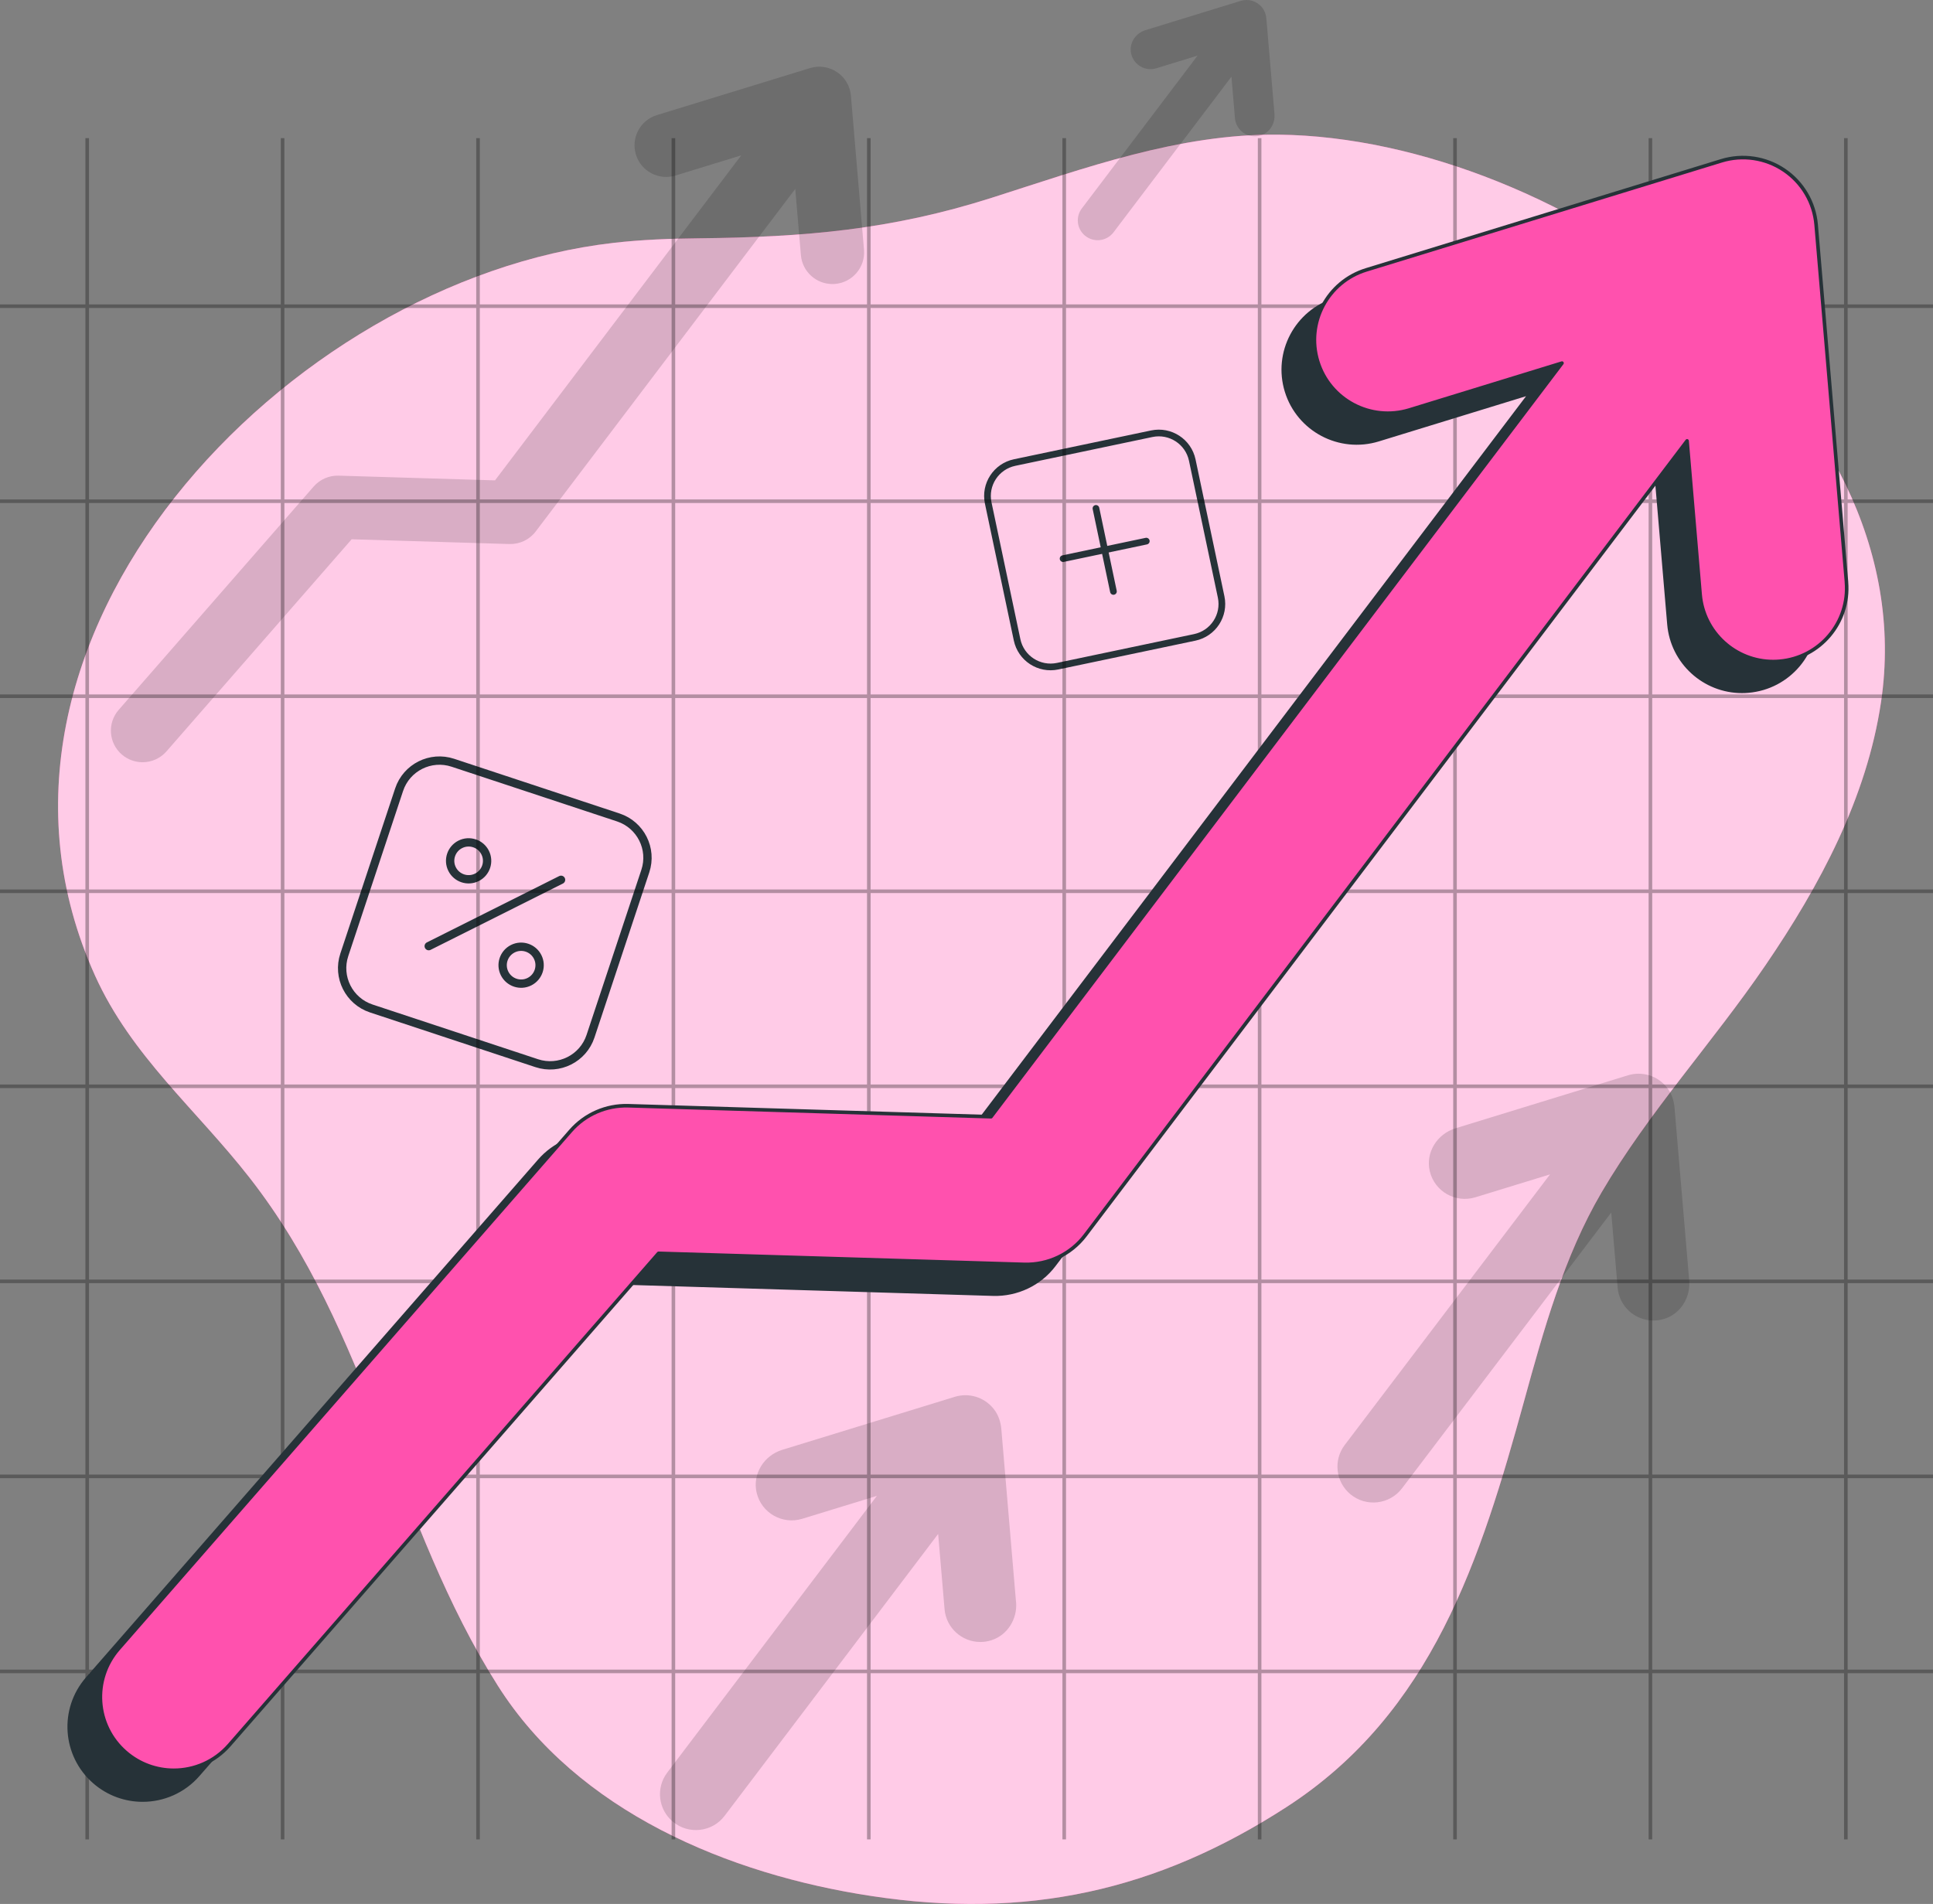
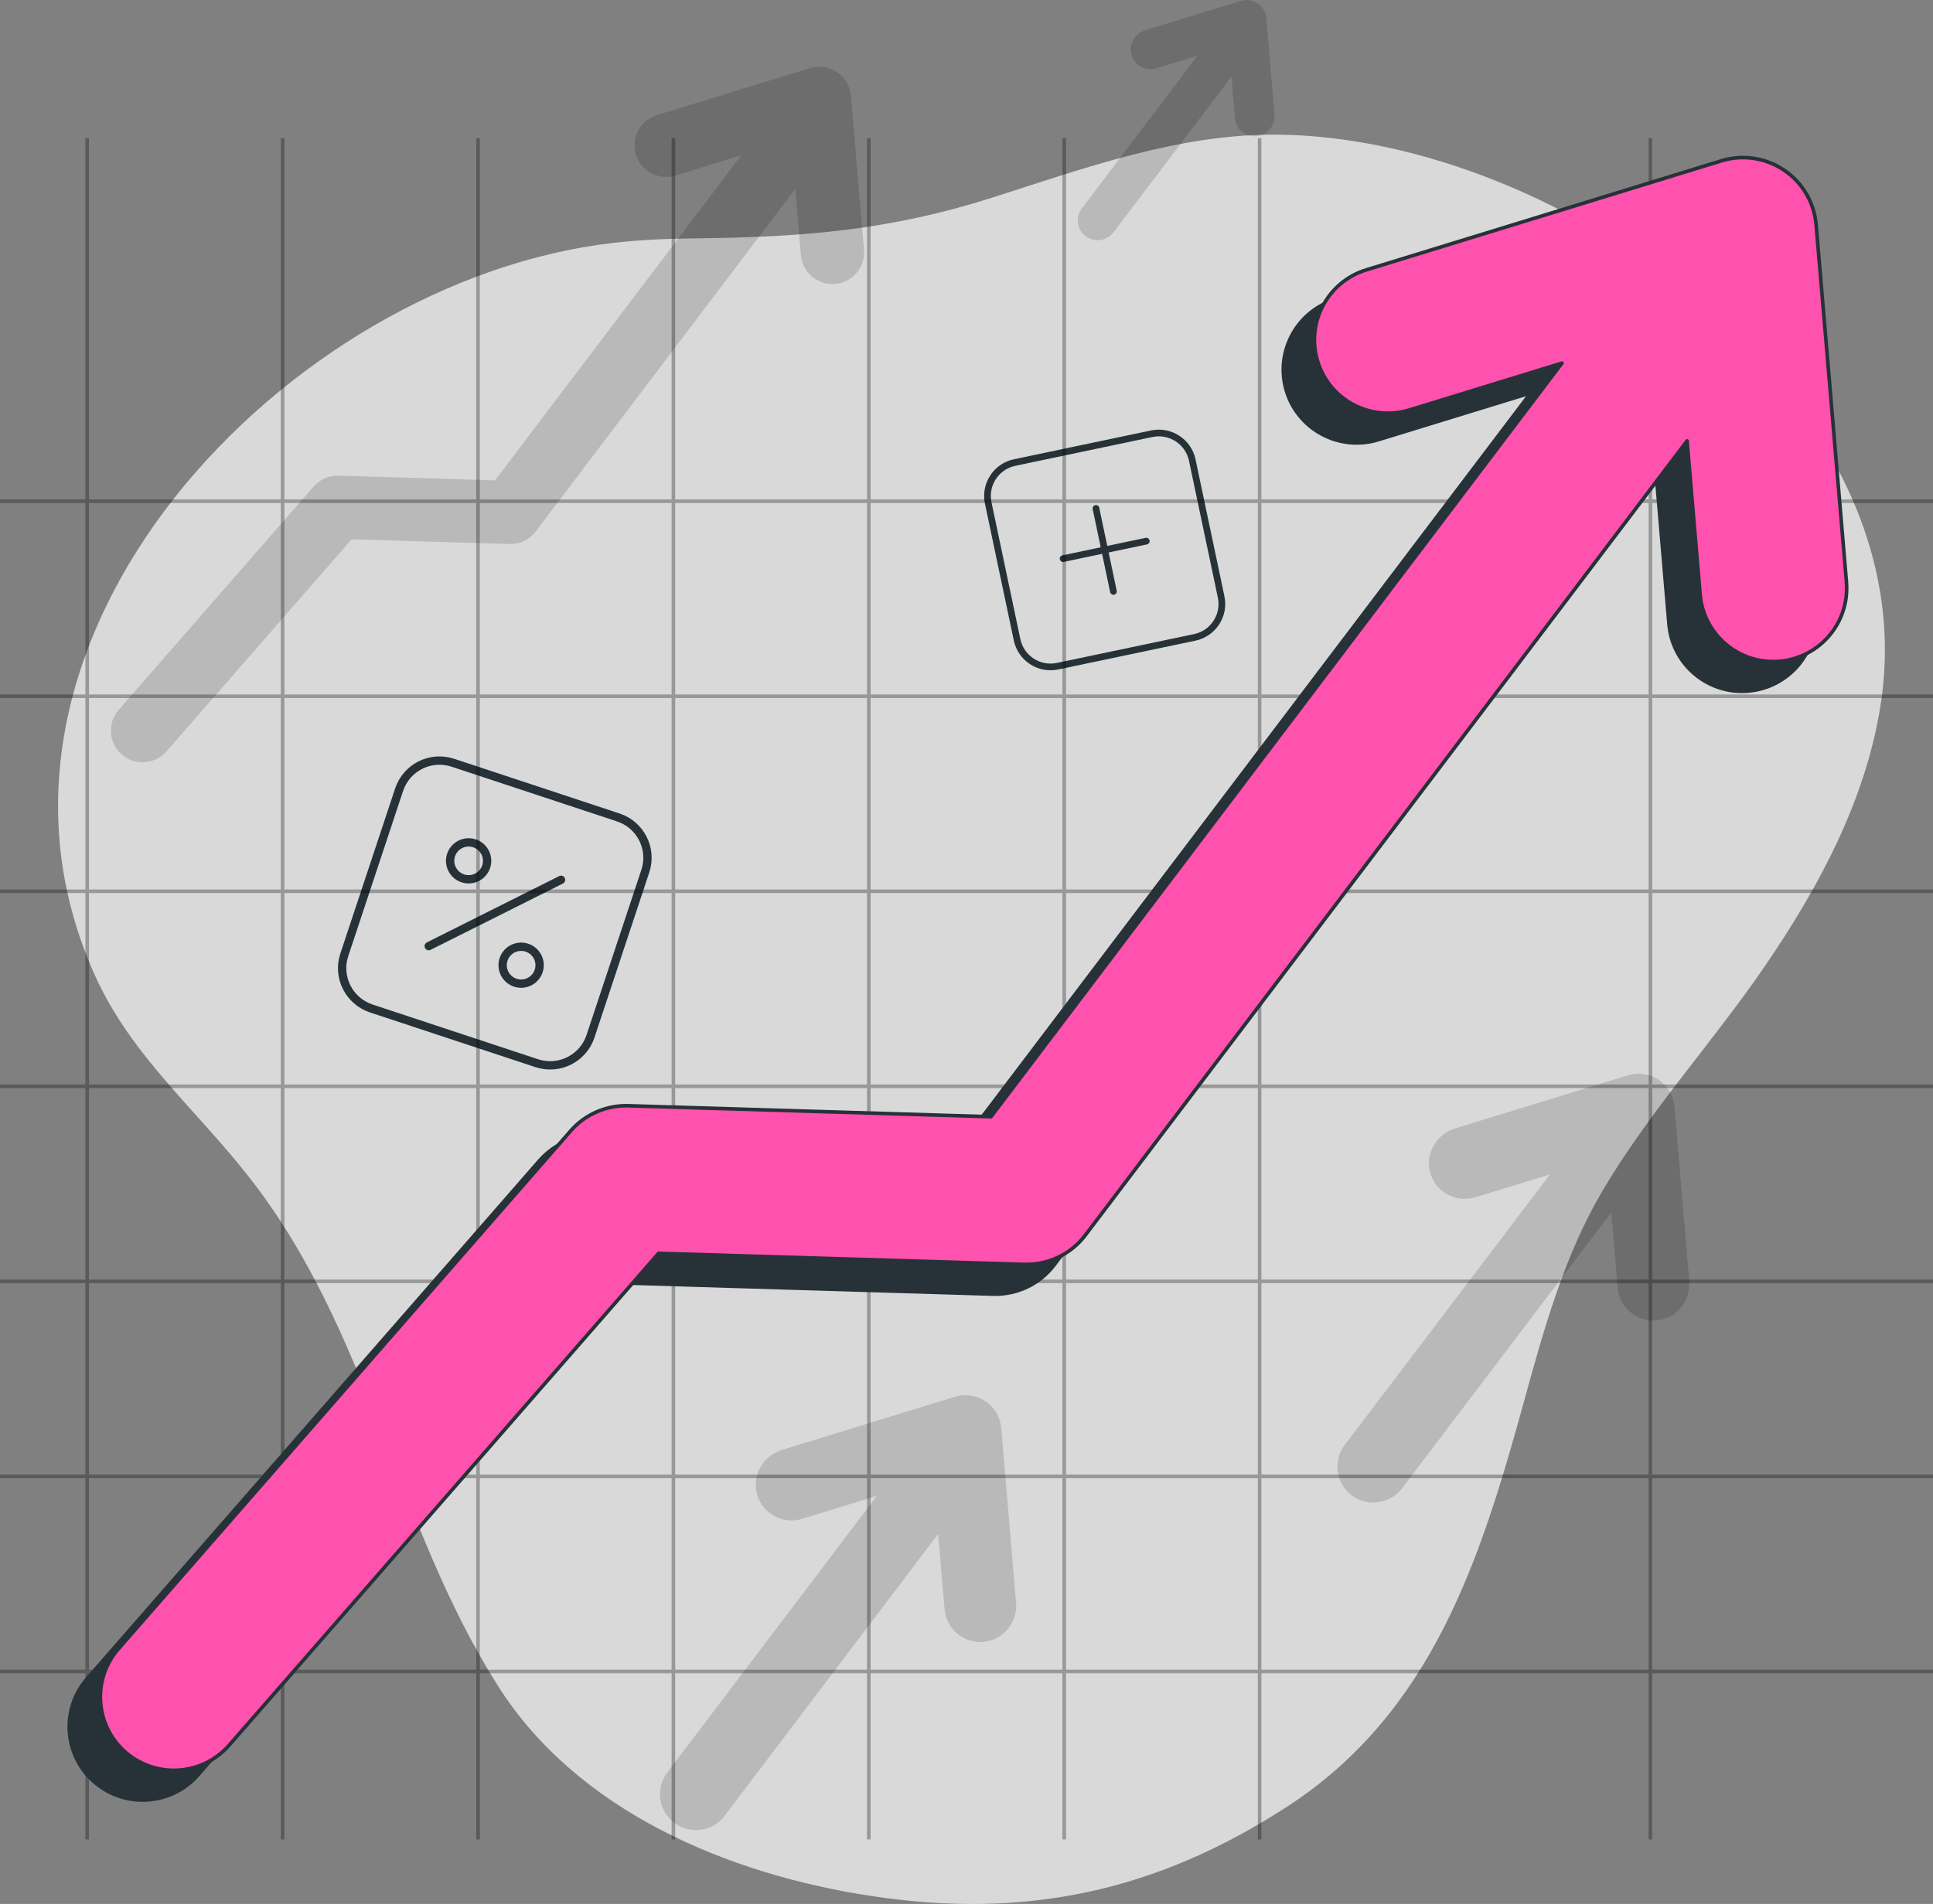
<svg xmlns="http://www.w3.org/2000/svg" fill="none" viewBox="0 0 540 532" height="532" width="540">
  <rect x="0" y="0" width="540" height="532" fill="#808080" stroke="none" />
-   <path fill="#FF51AE" d="M195.254 66.582C187.279 66.661 179.326 66.957 171.43 67.856C80.384 78.229 -15.892 178.56 26.549 272.6C36.666 295.007 54.839 310.021 69.719 329.073C103.558 372.408 110.326 425.616 139.072 471.01C161.347 506.201 203.514 523.706 243.369 529.768C286.676 536.365 323.113 528.415 359.436 504.893C400.157 478.528 413.647 435.568 425.792 391.403C431.25 371.543 436.924 351.082 447.406 333.19C460.531 310.783 478.568 291.152 493.197 269.711C508.419 247.418 521.487 222.941 525.475 196.212C538.247 110.622 435.796 38.499 357.169 37.623C329.334 37.316 302.958 47.007 276.98 55.287C248.929 64.216 224.775 66.263 195.265 66.582H195.254Z" />
  <path fill="white" d="M195.254 66.582C187.279 66.661 179.326 66.957 171.43 67.856C80.384 78.229 -15.892 178.56 26.549 272.6C36.666 295.007 54.839 310.021 69.719 329.073C103.558 372.408 110.326 425.616 139.072 471.01C161.347 506.201 203.514 523.706 243.369 529.768C286.676 536.365 323.113 528.415 359.436 504.893C400.157 478.528 413.647 435.568 425.792 391.403C431.25 371.543 436.924 351.082 447.406 333.19C460.531 310.783 478.568 291.152 493.197 269.711C508.419 247.418 521.487 222.941 525.475 196.212C538.247 110.622 435.796 38.499 357.169 37.623C329.334 37.316 302.958 47.007 276.98 55.287C248.929 64.216 224.775 66.263 195.265 66.582H195.254Z" opacity="0.7" />
  <path stroke-linejoin="round" stroke-linecap="round" stroke-width="1.871" stroke="#263238" d="M321.75 121.191L283.448 129.241C278.284 130.326 274.979 135.385 276.066 140.54L284.132 178.777C285.219 183.932 290.287 187.231 295.451 186.146L333.753 178.096C338.918 177.011 342.222 171.952 341.135 166.796L333.07 128.56C331.982 123.405 326.914 120.105 321.75 121.191Z" />
  <path stroke-linejoin="round" stroke-linecap="round" stroke-width="1.871" stroke="#263238" d="M306.165 142.053L311.046 165.255" />
  <path stroke-linejoin="round" stroke-linecap="round" stroke-width="1.871" stroke="#263238" d="M320.225 151.199L296.984 156.09" />
  <path stroke-linejoin="round" stroke-linecap="round" stroke-width="2.327" stroke="#263238" d="M172.731 228.41L126.515 213.125C120.284 211.064 113.559 214.436 111.495 220.657L96.184 266.793C94.12 273.014 97.497 279.727 103.728 281.788L149.944 297.072C156.175 299.133 162.9 295.761 164.964 289.541L180.275 243.405C182.34 237.184 178.962 230.471 172.731 228.41Z" />
  <path stroke-linejoin="round" stroke-linecap="round" stroke-width="2.327" stroke="#263238" d="M156.733 245.833L119.769 264.365" />
  <path stroke-linejoin="round" stroke-linecap="round" stroke-width="2.327" stroke="#263238" d="M135.525 238.21C136.81 240.751 135.782 243.851 133.237 245.133C130.692 246.416 127.586 245.39 126.302 242.849C125.018 240.308 126.045 237.208 128.59 235.926C131.136 234.644 134.241 235.669 135.525 238.21Z" />
  <path stroke-linejoin="round" stroke-linecap="round" stroke-width="2.327" stroke="#263238" d="M150.193 267.371C151.477 269.912 150.45 273.013 147.905 274.295C145.359 275.577 142.254 274.551 140.969 272.01C139.685 269.469 140.713 266.369 143.258 265.087C145.803 263.805 148.909 264.831 150.193 267.371Z" />
  <g opacity="0.3">
    <path stroke-miterlimit="10" stroke="black" d="M24.361 38.601V513.958" />
    <path stroke-miterlimit="10" stroke="black" d="M78.947 38.601V513.958" />
    <path stroke-miterlimit="10" stroke="black" d="M133.54 38.601V513.958" />
    <path stroke-miterlimit="10" stroke="black" d="M188.122 38.601V513.958" />
    <path stroke-miterlimit="10" stroke="black" d="M242.711 38.601V513.958" />
    <path stroke-miterlimit="10" stroke="black" d="M297.297 38.601V513.958" />
    <path stroke-miterlimit="10" stroke="black" d="M351.886 38.601V513.958" />
-     <path stroke-miterlimit="10" stroke="black" d="M406.468 38.601V513.958" />
    <path stroke-miterlimit="10" stroke="black" d="M461.057 38.601V513.958" />
-     <path stroke-miterlimit="10" stroke="black" d="M515.654 38.601V513.958" />
-     <path stroke-miterlimit="10" stroke="black" d="M540 85.553H0" />
    <path stroke-miterlimit="10" stroke="black" d="M540 140.047H0" />
    <path stroke-miterlimit="10" stroke="black" d="M540 194.54H0" />
    <path stroke-miterlimit="10" stroke="black" d="M540 249.033H0" />
    <path stroke-miterlimit="10" stroke="black" d="M540 303.526H0" />
    <path stroke-miterlimit="10" stroke="black" d="M540 358.031H0" />
    <path stroke-miterlimit="10" stroke="black" d="M540 412.524H0" />
    <path stroke-miterlimit="10" stroke="black" d="M540 467.017H0" />
  </g>
  <path fill="black" d="M241.365 69.8L237.707 26.727C237.479 24.065 236.055 21.654 233.845 20.153C231.623 18.663 228.854 18.242 226.291 19.027L183.508 32.164C178.837 33.597 176.216 38.545 177.652 43.197C179.087 47.86 184.032 50.476 188.703 49.043L207.081 43.401L138.287 134.223L94.581 132.904C91.926 132.836 89.385 133.939 87.642 135.929L33.158 198.35C29.945 202.024 30.332 207.609 34.012 210.805C35.687 212.261 37.761 212.977 39.823 212.977C42.295 212.977 44.745 211.954 46.5 209.952L98.238 150.682L142.32 152.012C145.18 152.092 147.914 150.795 149.646 148.509L222.166 52.773L223.739 71.279C224.126 75.886 228 79.366 232.546 79.366C232.797 79.366 233.047 79.366 233.298 79.332C238.163 78.922 241.775 74.646 241.365 69.789V69.8Z" opacity="0.15" />
  <path fill="black" d="M471.889 357.769L467.787 309.475C467.616 307.416 466.921 305.415 465.622 303.799C462.956 300.49 458.661 299.273 454.798 300.455L406.569 315.276C401.453 316.845 398.184 322.066 399.425 327.264C400.781 332.951 406.638 336.227 412.152 334.544L433.014 328.14L375.658 403.755C372.411 408.043 373.129 414.128 377.276 417.54C381.686 421.157 388.214 420.395 391.666 415.857L450.116 338.786L451.904 359.794C452.349 365.026 456.735 368.973 461.897 368.973C462.911 368.973 463.959 368.825 465.007 368.484C469.519 367.039 472.288 362.501 471.889 357.792V357.769Z" opacity="0.15" />
  <path fill="black" d="M283.831 447.602L279.73 399.307C279.559 397.249 278.864 395.247 277.565 393.632C274.899 390.322 270.603 389.105 266.752 390.288L218.523 405.108C213.408 406.678 210.138 411.898 211.379 417.096C212.735 422.783 218.592 426.059 224.106 424.376L244.968 417.972L186.405 495.282C183.158 499.57 183.875 505.644 188.034 509.067C192.443 512.684 198.983 511.922 202.424 507.372L262.081 428.607L263.87 449.615C264.314 454.847 268.701 458.794 273.862 458.794C274.876 458.794 275.924 458.646 276.972 458.305C281.484 456.86 284.253 452.322 283.854 447.613L283.831 447.602Z" opacity="0.15" />
  <path fill="black" d="M356.038 31.902L353.771 5.23C353.68 4.092 353.292 2.989 352.574 2.091C351.105 0.259 348.735 -0.412 346.604 0.248L319.966 8.437C317.14 9.302 315.329 12.191 316.012 15.057C316.764 18.196 320 20.016 323.042 19.072L334.561 15.535L302.215 58.244C300.426 60.61 300.813 63.965 303.115 65.854C305.553 67.855 309.165 67.435 311.068 64.921L344.018 21.415L344.998 33.017C345.248 35.906 347.664 38.09 350.512 38.09C351.07 38.09 351.652 38.01 352.233 37.816C354.728 37.02 356.255 34.507 356.027 31.913L356.038 31.902Z" opacity="0.15" />
  <path stroke-linejoin="round" stroke-linecap="round" stroke="#263238" fill="#263238" d="M507.122 170.973L498.646 71.097C498.121 64.921 494.829 59.325 489.69 55.856C484.552 52.387 478.114 51.431 472.178 53.251L372.974 83.722C362.15 87.043 356.077 98.509 359.404 109.314C362.731 120.119 374.205 126.182 385.04 122.86L427.652 109.769L268.142 320.349L166.807 317.278C160.654 317.107 154.764 319.666 150.719 324.295L24.387 469.03C16.947 477.561 17.835 490.493 26.381 497.921C30.266 501.299 35.062 502.959 39.848 502.959C45.567 502.959 51.264 500.582 55.32 495.942L175.272 358.509L277.484 361.602C284.104 361.773 290.45 358.782 294.461 353.481L462.596 131.505L466.242 174.419C467.154 185.099 476.109 193.164 486.648 193.164C487.229 193.164 487.81 193.141 488.403 193.084C499.694 192.129 508.068 182.222 507.111 170.95L507.122 170.973Z" />
  <path stroke-linejoin="round" stroke-linecap="round" stroke="#263238" fill="#FF51AE" d="M515.826 162.658L507.349 62.783C506.825 56.606 503.532 51.01 498.394 47.541C493.255 44.072 486.818 43.117 480.882 44.937L381.678 75.408C370.854 78.729 364.781 90.194 368.108 101C371.435 111.805 382.908 117.867 393.743 114.546L436.356 101.454L276.845 312.034L175.51 308.963C169.358 308.793 163.467 311.352 159.423 315.981L33.09 460.716C25.65 469.247 26.539 482.179 35.084 489.606C38.969 492.984 43.766 494.645 48.551 494.645C54.271 494.645 59.968 492.268 64.024 487.627L183.976 350.194L286.188 353.288C292.807 353.458 299.154 350.467 303.164 345.167L471.3 123.19L474.946 166.105C475.857 176.785 484.813 184.849 495.352 184.849C495.933 184.849 496.514 184.826 497.106 184.77C508.397 183.814 516.772 173.907 515.815 162.636L515.826 162.658Z" />
</svg>